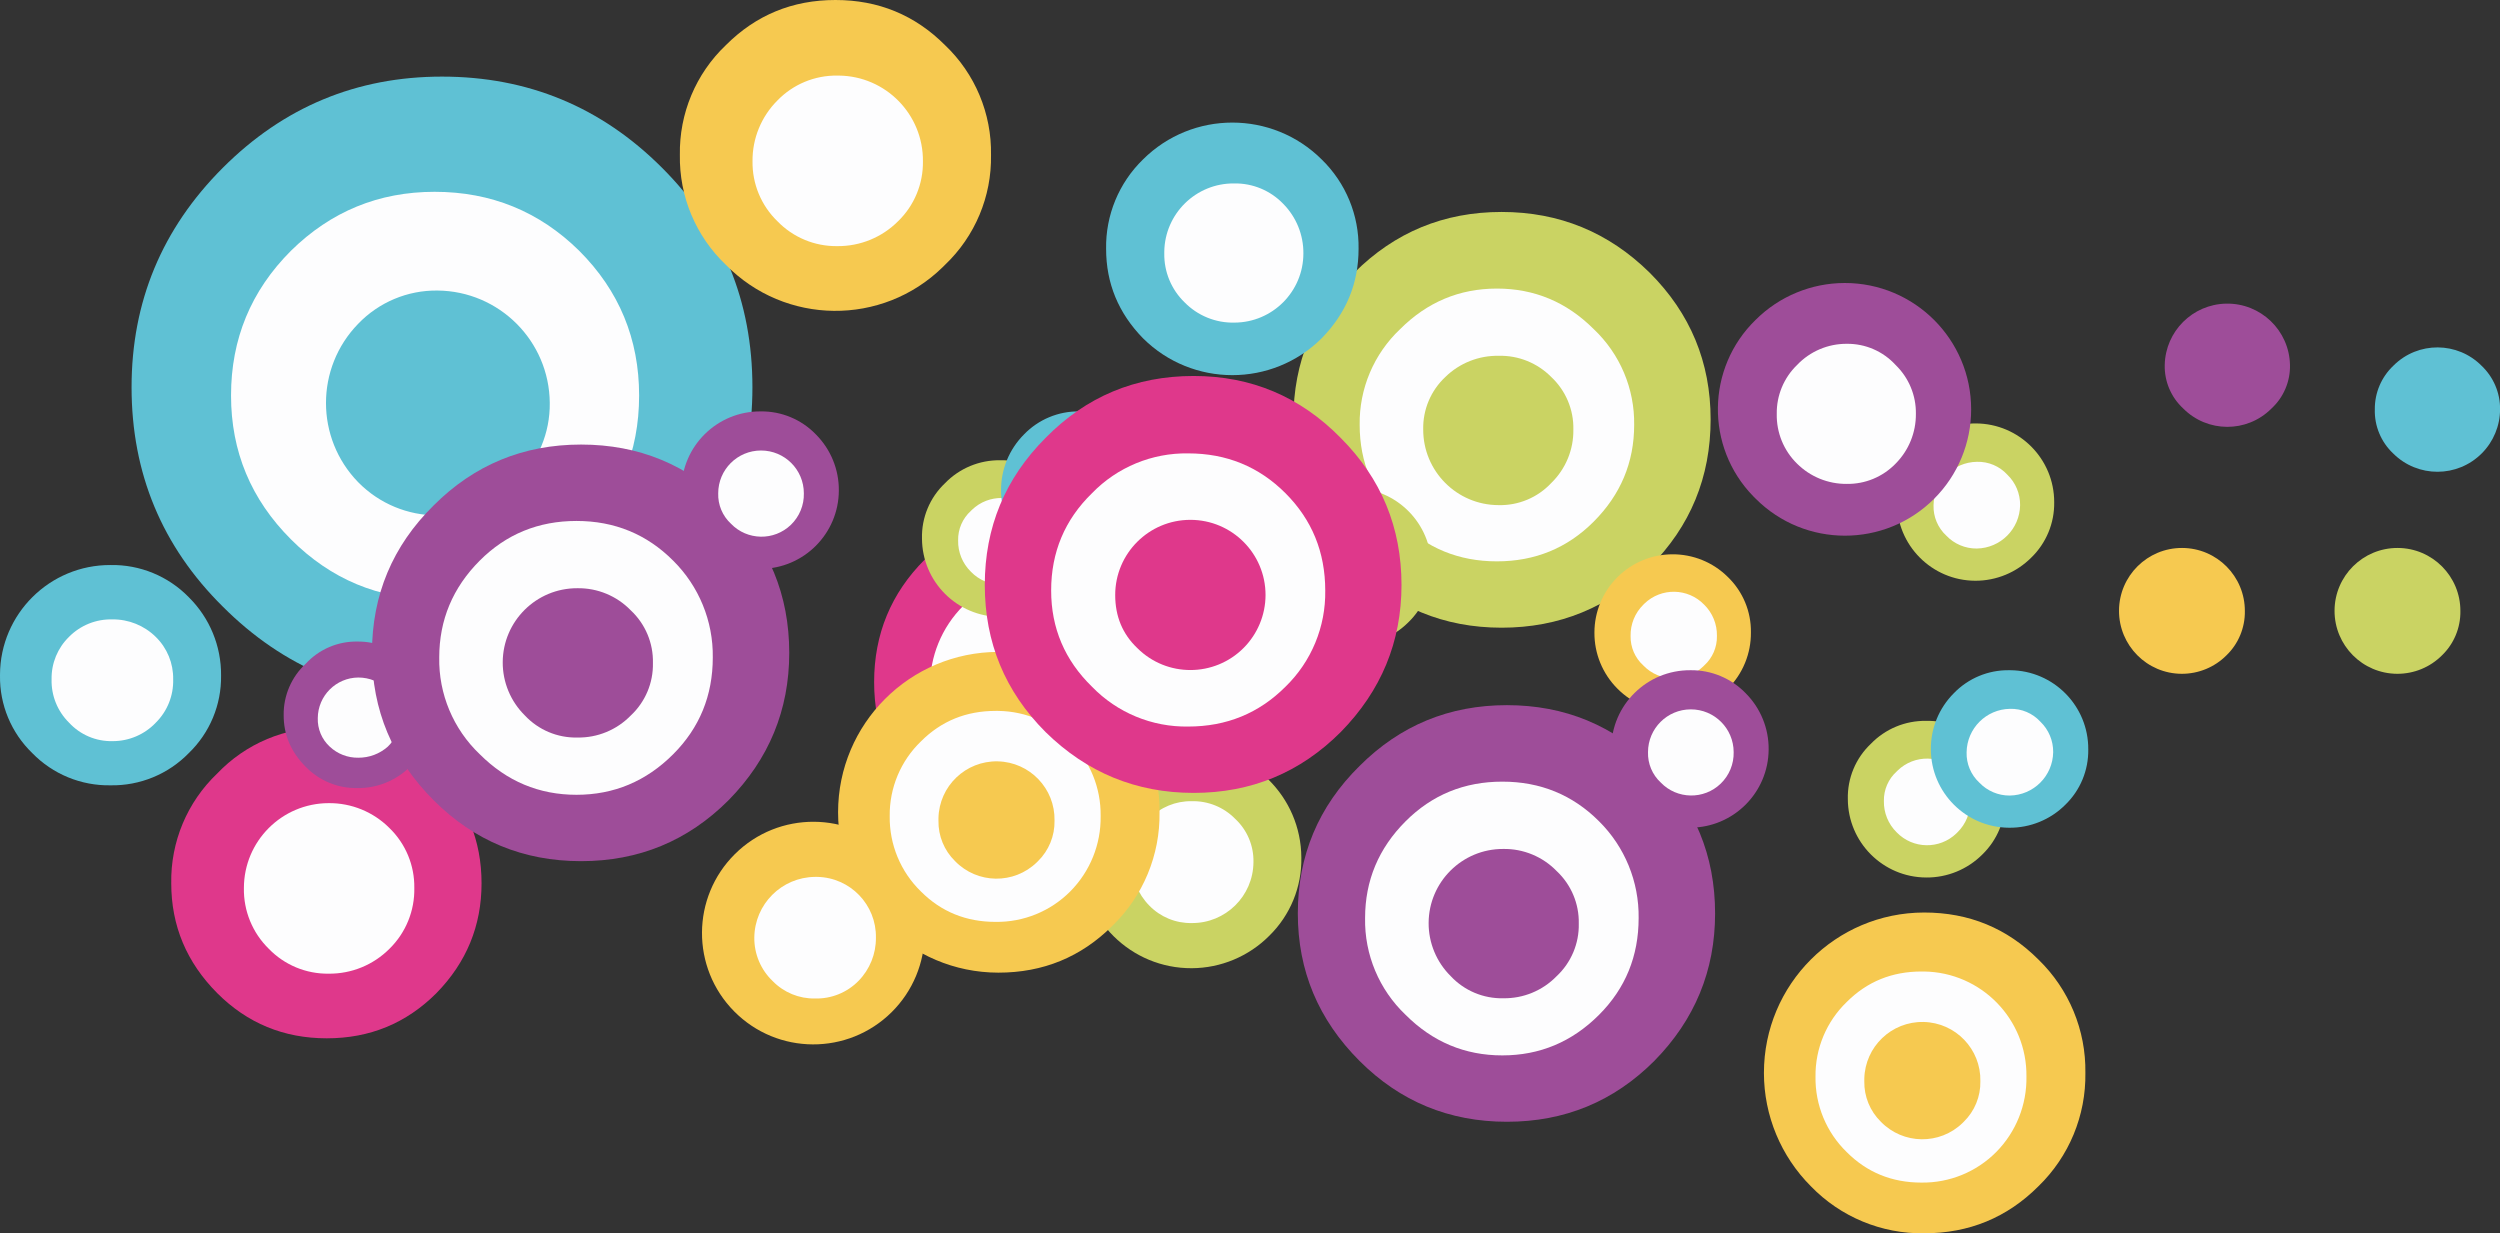
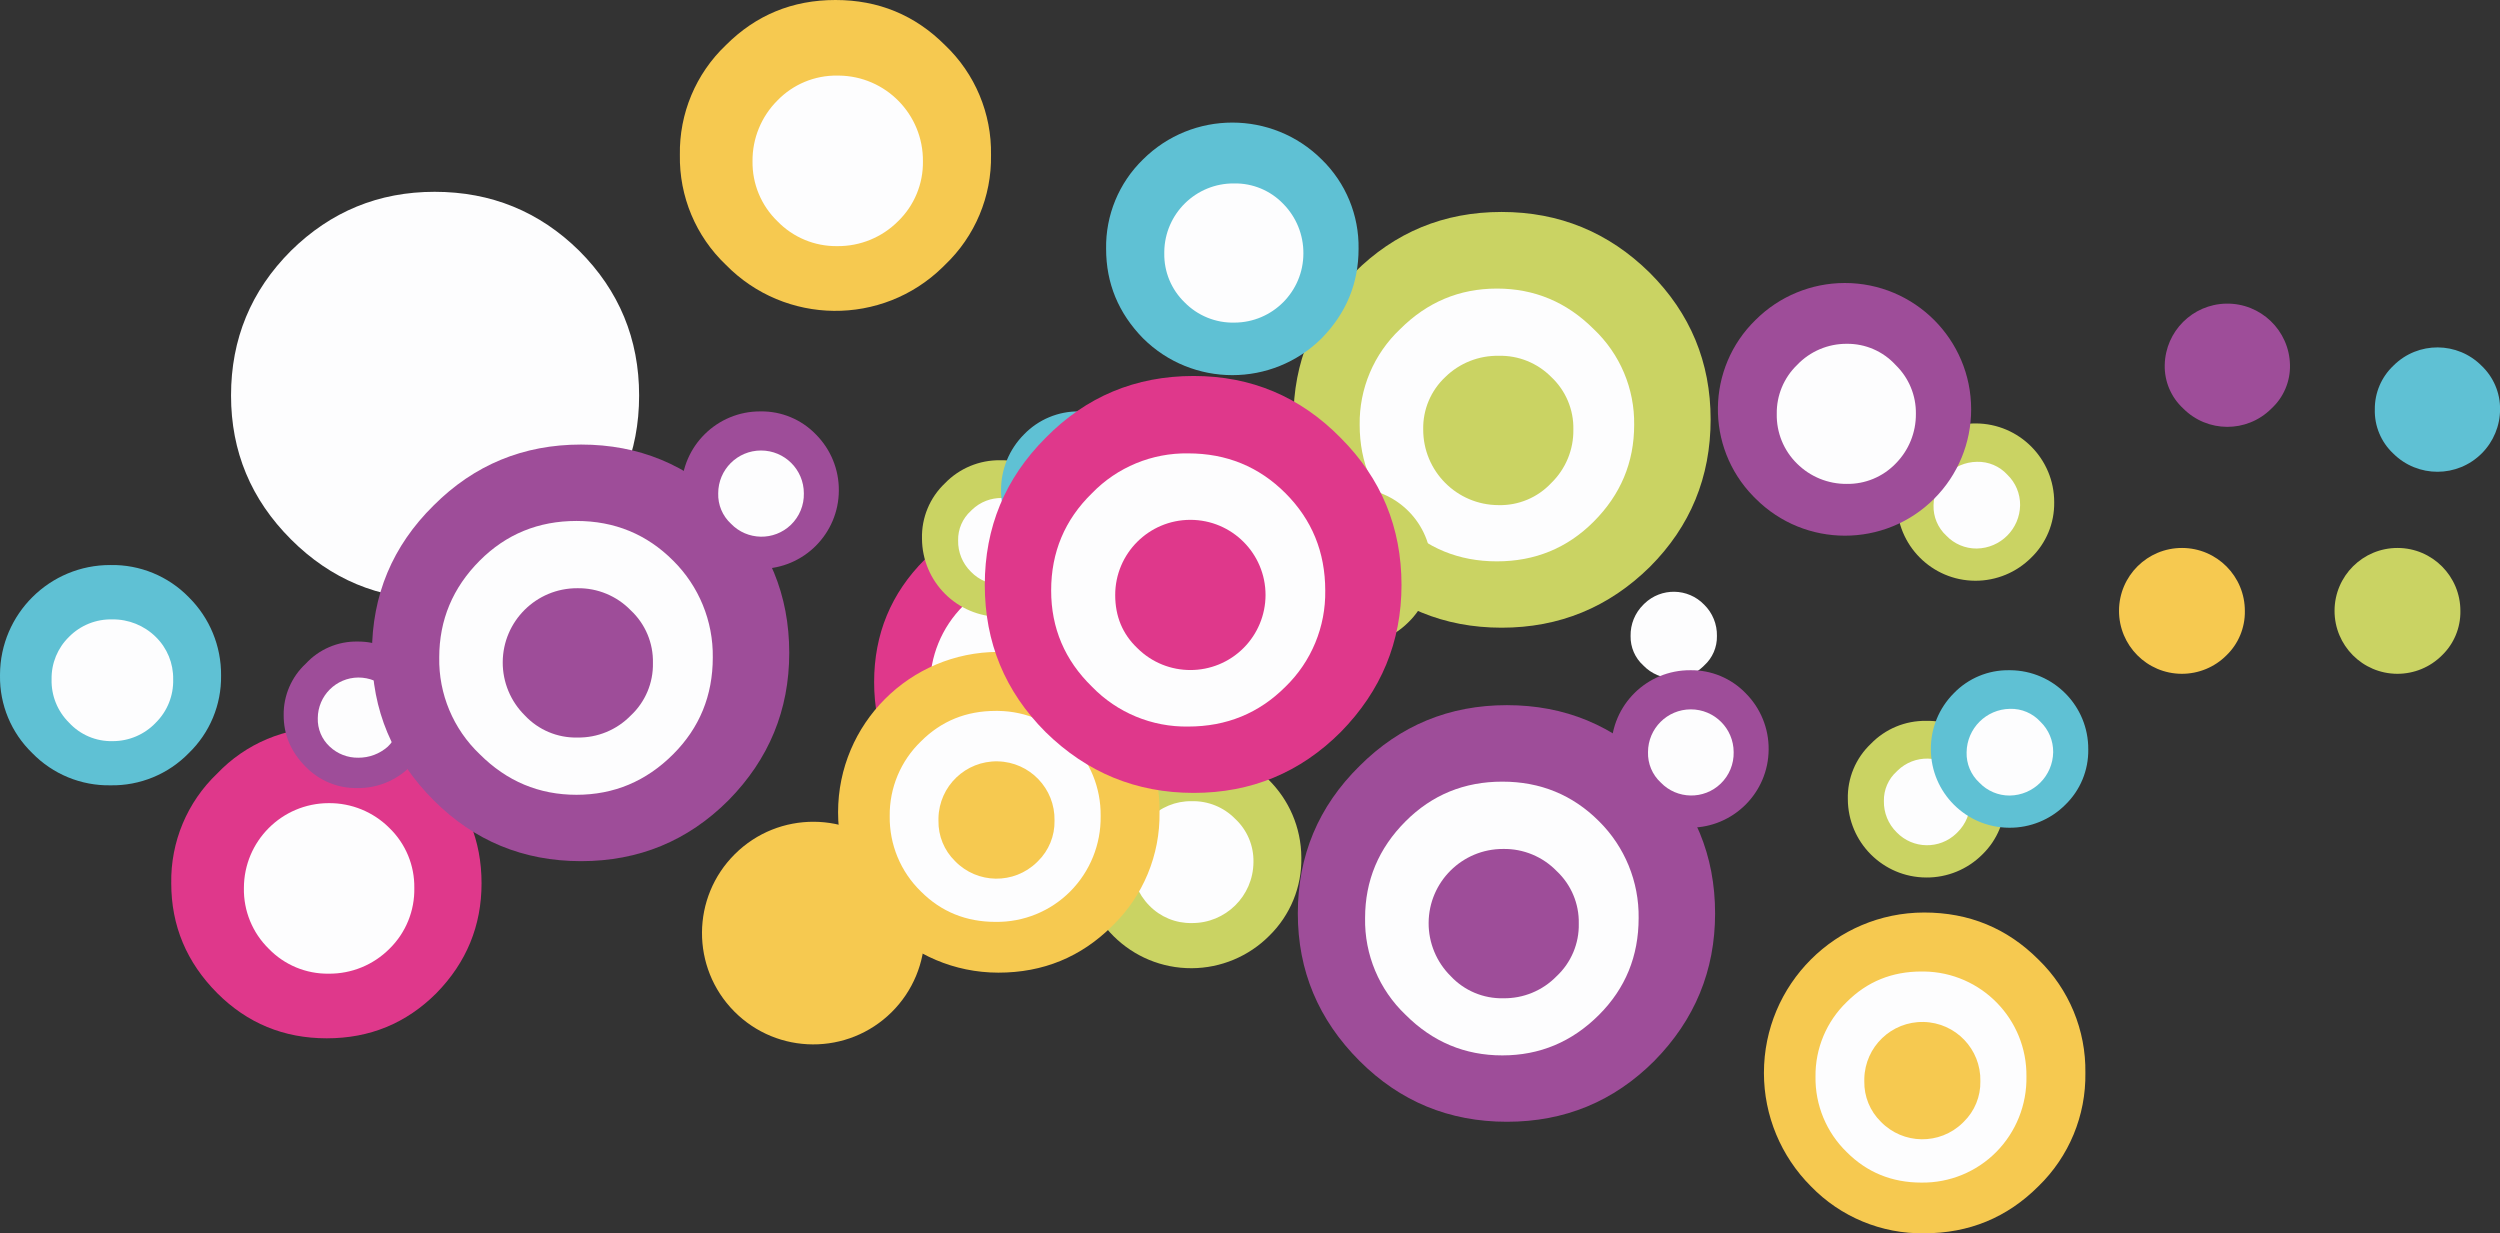
<svg xmlns="http://www.w3.org/2000/svg" version="1.0" id="Layer_1" x="0px" y="0px" viewBox="0 0 978.97 482.94" enable-background="new 0 0 978.97 482.94" xml:space="preserve">
  <rect x="0" y="0" width="978.97" height="482.94" fill="#333333" stroke="none" />
  <title>curvydesigns_0011</title>
  <path fill="#9E4D99" d="M671.61,357.7c0-22.62-7.937-41.87-23.81-57.75c-15.873-15.88-35.11-23.82-57.71-23.82  s-41.837,7.94-57.71,23.82c-16.113,15.88-24.17,35.13-24.17,57.75c0,22.38,8.057,41.63,24.17,57.75  c15.873,15.88,35.11,23.82,57.71,23.82s41.837-7.94,57.71-23.82C663.673,399.323,671.61,380.073,671.61,357.7z" />
  <path fill="#FDFDFE" d="M641.67,359.5c0.19-14.215-5.409-27.896-15.51-37.9c-10.34-10.347-22.963-15.52-37.87-15.52  c-14.907,0-27.53,5.173-37.87,15.52c-10.58,10.587-15.87,23.22-15.87,37.9c-0.258,14.3,5.5,28.051,15.87,37.9  c10.58,10.587,23.203,15.88,37.87,15.88c14.667,0,27.29-5.293,37.87-15.88C636.5,387.053,641.67,374.42,641.67,359.5z" />
  <path fill="#9E4D99" d="M618.23,361.67c0.168-7.776-2.981-15.256-8.66-20.57c-5.478-5.653-13.05-8.787-20.92-8.66  c-16.071-0.065-29.152,12.911-29.217,28.982c-0.032,7.824,3.089,15.331,8.657,20.828c5.309,5.681,12.787,8.831,20.56,8.66  c7.87,0.127,15.442-3.007,20.92-8.66C615.252,376.934,618.401,369.449,618.23,361.67z" />
  <path fill="#F6C950" d="M816.61,420.14c0.261-16.704-6.395-32.773-18.39-44.4c-12.267-12.273-27.177-18.41-44.73-18.41  c-34.683,0.024-62.781,28.159-62.757,62.843c0.011,16.638,6.624,32.591,18.387,44.357c11.611,12.003,27.672,18.667,44.37,18.41  c17.553,0,32.463-6.137,44.73-18.41C810.212,452.904,816.867,436.84,816.61,420.14z" />
  <path fill="#FDFDFE" d="M793.53,421.58c0.272-22.454-17.71-40.878-40.164-41.15c-0.319-0.004-0.637-0.004-0.956,0  c-11.54,0-21.28,3.97-29.22,11.91c-7.947,7.637-12.384,18.219-12.26,29.24c-0.175,11.136,4.262,21.849,12.26,29.6  c7.933,7.94,17.673,11.91,29.22,11.91c10.95,0.146,21.492-4.151,29.22-11.91C789.43,443.324,793.722,432.649,793.53,421.58z" />
  <path fill="#F6C950" d="M775.49,423.39c0.263-12.551-9.698-22.938-22.249-23.201c-12.551-0.263-22.938,9.698-23.201,22.249  c-0.007,0.318-0.007,0.635,0,0.953c-0.12,5.962,2.228,11.709,6.49,15.88c8.718,8.964,23.051,9.163,32.015,0.445  c0.151-0.146,0.299-0.295,0.445-0.445C773.255,435.101,775.608,429.354,775.49,423.39z" />
  <path fill="#CAD363" d="M669.86,164.23c0-22.38-7.937-41.51-23.81-57.39C629.943,90.947,610.593,83,588,83s-41.83,7.94-57.71,23.82  c-15.873,15.88-23.81,35.01-23.81,57.39c0,22.62,7.937,41.87,23.81,57.75c15.873,15.88,35.11,23.827,57.71,23.84  c22.6,0,41.957-7.94,58.07-23.82C661.93,206.1,669.86,186.85,669.86,164.23z" />
  <path fill="#FDFDFE" d="M639.92,166.39c0.209-14.185-5.549-27.806-15.87-37.54C613.47,118.283,600.847,113,586.18,113  c-14.667,0-27.293,5.287-37.88,15.86c-10.322,9.733-16.08,23.355-15.87,37.54c0,14.667,5.29,27.3,15.87,37.9  c10.34,10.347,22.963,15.52,37.87,15.52c14.907,0,27.53-5.173,37.87-15.52C634.627,193.707,639.92,181.07,639.92,166.39z" />
  <path fill="#CAD363" d="M616.11,168.2c0.168-7.776-2.981-15.256-8.66-20.57c-5.413-5.487-12.855-8.491-20.56-8.3  c-7.804-0.149-15.341,2.841-20.92,8.3c-5.679,5.314-8.828,12.794-8.66,20.57c-0.022,16.326,13.194,29.578,29.52,29.6  c0.02,0,0.04,0,0.06,0c7.773,0.171,15.251-2.979,20.56-8.66C613.103,183.654,616.237,176.076,616.11,168.2z" />
  <path fill="#DF388B" d="M362.14,219.09c-13.227,13.233-19.84,29.233-19.84,48s6.613,34.767,19.84,48  C375.6,328.363,391.71,335,410.47,335s34.76-6.617,48-19.85c13.227-13.473,19.84-29.473,19.84-48c0-18.767-6.613-34.767-19.84-48  c-13.227-13.473-29.227-20.21-48-20.21C391.49,198.9,375.38,205.617,362.14,219.09z" />
  <path fill="#FDFDFE" d="M377.28,237.14c-17.441,17.378-17.492,45.604-0.115,63.046c8.344,8.374,19.673,13.092,31.495,13.114  c24.493,0.21,44.519-19.475,44.728-43.968c0.001-0.144,0.002-0.288,0.002-0.432c0-12.513-4.333-23.1-13-31.76  C422.919,219.819,394.751,219.819,377.28,237.14z" />
  <path fill="#DF388B" d="M433.91,270.35c-0.274-13.545-11.476-24.303-25.021-24.029c-13.159,0.266-23.763,10.87-24.029,24.029  c-0.185,6.542,2.44,12.85,7.21,17.33c9.599,9.56,25.131,9.529,34.691-0.07C431.327,283.025,433.897,276.821,433.91,270.35z" />
-   <path fill="#5FC1D4" d="M259.28,65.73C235.48,41.91,206.747,30,173.08,30c-33.427,0-62.043,11.91-85.85,35.73  s-35.71,52.453-35.71,85.9c0,33.687,11.903,62.32,35.71,85.9c23.807,23.82,52.423,35.73,85.85,35.73  c33.667,0,62.403-11.91,86.21-35.73c23.567-23.58,35.35-52.213,35.35-85.9S282.853,89.31,259.28,65.73z" />
  <path fill="#FDFDFE" d="M250.27,154.88c0-22.14-7.817-41.03-23.45-56.67c-15.633-15.4-34.51-23.1-56.63-23.1  c-21.88,0-40.637,7.7-56.27,23.1c-15.633,15.64-23.45,34.53-23.45,56.67c0,21.9,7.817,40.67,23.45,56.31s34.39,23.46,56.27,23.46  c22.12,0,40.997-7.82,56.63-23.46C242.453,195.79,250.27,177.02,250.27,154.88z" />
-   <path fill="#5FC1D4" d="M215.28,157.77c-0.19-24.221-19.779-43.81-44-44c-11.685-0.132-22.905,4.573-31,13  c-16.833,17.27-16.833,44.81,0,62.08c16.869,17.121,44.424,17.325,61.545,0.455c0.153-0.151,0.305-0.302,0.455-0.455  C210.722,180.731,215.427,169.481,215.28,157.77z" />
  <path fill="#F6C950" d="M370.07,17.69C358.29,5.897,343.983,0,327.15,0c-16.833,0-31.14,5.897-42.92,17.69  c-11.758,11.18-18.287,26.778-18,43c-0.287,16.222,6.242,31.82,18,43c23.211,23.704,61.243,24.104,84.947,0.893  c0.301-0.294,0.598-0.592,0.893-0.893c11.758-11.18,18.287-26.778,18-43C388.357,44.468,381.828,28.87,370.07,17.69z" />
  <path fill="#FDFDFE" d="M361.41,63.17c0.166-18.374-14.594-33.403-32.968-33.57c-0.191-0.002-0.382-0.002-0.572,0  c-8.827-0.124-17.313,3.405-23.45,9.75c-6.317,6.308-9.828,14.893-9.74,23.82c-0.129,8.829,3.396,17.319,9.74,23.46  c6.137,6.345,14.623,9.874,23.45,9.75c8.926,0.088,17.51-3.427,23.81-9.75C358.021,80.487,361.542,71.997,361.41,63.17z" />
  <path fill="#DF388B" d="M188.57,345.9c0-16.847-5.89-31.18-17.67-43c-11.154-11.746-26.724-18.276-42.92-18  c-16.196-0.276-31.766,6.254-42.92,18c-11.758,11.18-18.287,26.778-18,43c0,16.6,6,30.933,18,43  c11.78,11.793,26.087,17.69,42.92,17.69s31.14-5.897,42.92-17.69C182.68,376.84,188.57,362.507,188.57,345.9z" />
  <path fill="#FDFDFE" d="M162.24,347.71c0.129-8.829-3.396-17.319-9.74-23.46c-6.3-6.323-14.884-9.838-23.81-9.75  c-18.318,0.044-33.153,14.892-33.18,33.21c-0.179,8.944,3.346,17.564,9.74,23.82c6.137,6.345,14.623,9.874,23.45,9.75  c8.926,0.088,17.51-3.427,23.81-9.75C158.9,365.272,162.421,356.652,162.24,347.71z" />
  <path fill="#F6C950" d="M362.07,365.39c0.115-11.512-4.438-22.581-12.62-30.68c-16.941-17.104-44.541-17.236-61.645-0.295  c-17.104,16.941-17.236,44.541-0.295,61.645c16.941,17.104,44.541,17.236,61.645,0.295  C357.419,388.17,362.069,377.021,362.07,365.39z" />
-   <path fill="#FDFDFE" d="M343,367.2c0.223-12.933-10.081-23.597-23.013-23.82c-0.266-0.005-0.531-0.005-0.797,0  c-13.111,0.103-23.712,10.709-23.81,23.82c-0.05,6.42,2.56,12.574,7.21,17c4.348,4.45,10.339,6.911,16.56,6.8  c6.372,0.168,12.529-2.316,17-6.86C340.594,379.628,343.058,373.533,343,367.2z" />
  <path fill="#CAD363" d="M509.59,335.79c-0.126-23.814-19.534-43.017-43.348-42.891c-23.814,0.126-43.017,19.534-42.891,43.348  c0.126,23.814,19.534,43.017,43.348,42.891c11.376-0.06,22.267-4.614,30.301-12.668C505.249,358.418,509.806,347.316,509.59,335.79z  " />
  <path fill="#FDFDFE" d="M490.84,337.6c0.145-6.438-2.481-12.629-7.21-17c-4.471-4.544-10.628-7.028-17-6.86  c-6.24-0.103-12.245,2.38-16.59,6.86c-4.54,4.473-7.021,10.629-6.85,17c-0.074,6.353,2.392,12.473,6.85,17  c4.345,4.48,10.35,6.963,16.59,6.86c13.254,0.116,24.093-10.534,24.209-23.789C490.84,337.648,490.84,337.624,490.84,337.6z" />
  <path fill="#CAD363" d="M560.52,222c0.054-17.01-13.692-30.844-30.702-30.898c-17.01-0.054-30.844,13.692-30.898,30.702  c-0.054,17.01,13.692,30.844,30.702,30.898c8.213,0.026,16.096-3.229,21.898-9.042C557.38,237.991,560.637,230.152,560.52,222z" />
  <path fill="#FDFDFE" d="M547.17,223.06c0.045-4.489-1.764-8.798-5-11.91c-3.044-3.333-7.388-5.176-11.9-5.05  c-9.333,0.134-16.866,7.667-17,17c-0.138,4.507,1.686,8.852,5,11.91c6.704,6.573,17.468,6.466,24.04-0.238  C545.38,231.641,547.121,227.445,547.17,223.06z" />
-   <path fill="#F6C950" d="M676.66,226c-11.995-11.951-31.408-11.916-43.36,0.08c-5.711,5.732-8.924,13.489-8.94,21.58  c-0.07,8.243,3.172,16.169,9,22c11.839,11.951,31.125,12.043,43.076,0.204c0.068-0.068,0.136-0.135,0.204-0.204  c5.827-5.831,9.069-13.757,9-22C685.762,239.511,682.512,231.673,676.66,226z" />
  <path fill="#FDFDFE" d="M672.33,249.05c0.095-4.604-1.714-9.044-5-12.27c-6.349-6.575-16.827-6.758-23.402-0.408  c-0.138,0.134-0.275,0.27-0.408,0.408c-3.286,3.226-5.095,7.666-5,12.27c-0.087,4.393,1.737,8.607,5,11.55  c6.349,6.575,16.827,6.758,23.402,0.408c0.138-0.134,0.275-0.27,0.408-0.408C670.593,257.657,672.417,253.443,672.33,249.05z" />
  <path fill="#CAD363" d="M785.23,312.94c0.21-8.17-3.062-16.045-9-21.66c-5.777-5.908-13.739-9.165-22-9  c-8.147-0.117-15.979,3.14-21.64,9c-5.938,5.615-9.21,13.49-9,21.66c0.066,16.909,13.751,30.603,30.66,30.68  c8.244,0.075,16.172-3.169,22-9C782.108,328.943,785.359,321.097,785.23,312.94z" />
  <path fill="#FDFDFE" d="M771.52,313.66c0.087-4.393-1.737-8.607-5-11.55c-6.349-6.575-16.827-6.758-23.402-0.408  c-0.138,0.134-0.275,0.27-0.408,0.408c-3.263,2.943-5.087,7.157-5,11.55c-0.095,4.604,1.714,9.044,5,12.27  c6.349,6.575,16.827,6.758,23.402,0.408c0.138-0.134,0.275-0.27,0.408-0.408C769.806,322.704,771.615,318.264,771.52,313.66z" />
  <path fill="#CAD363" d="M804.4,196.71c0.054-17.01-13.692-30.844-30.702-30.898c-17.01-0.054-30.844,13.692-30.898,30.702  s13.692,30.844,30.702,30.898c8.213,0.026,16.096-3.229,21.898-9.042C801.261,212.701,804.518,204.863,804.4,196.71z" />
  <path fill="#FDFDFE" d="M791.05,197.8c0.045-4.489-1.764-8.798-5-11.91c-3.044-3.333-7.388-5.176-11.9-5.05  c-9.333,0.134-16.866,7.667-17,17c-0.138,4.507,1.686,8.852,5,11.91c3.1,3.254,7.406,5.081,11.9,5.05  C783.383,214.666,790.916,207.133,791.05,197.8z" />
  <path fill="#9E4D99" d="M692.58,293.45c0.07-8.243-3.172-16.169-9-22c-5.661-5.86-13.493-9.117-21.64-9  c-17.01-0.111-30.889,13.589-31,30.599c-0.001,0.134-0.001,0.268,0,0.401c-0.117,8.152,3.14,15.991,9,21.66  c5.828,5.831,13.756,9.075,22,9C678.833,324.022,692.503,310.343,692.58,293.45z" />
  <path fill="#FDFDFE" d="M678.88,294.53c-0.011-9.262-7.528-16.761-16.789-16.751c-9.247,0.011-16.74,7.504-16.751,16.751  c-0.138,4.507,1.686,8.852,5,11.91c6.367,6.597,16.876,6.783,23.472,0.417C677.149,303.636,678.987,299.166,678.88,294.53z" />
  <path fill="#5FC1D4" d="M817.74,293.45c0.111-17.01-13.589-30.889-30.599-31c-0.134-0.001-0.268-0.001-0.401,0  c-8.147-0.117-15.979,3.14-21.64,9c-5.828,5.831-9.07,13.757-9,22c0.066,16.909,13.751,30.603,30.66,30.68  c8.244,0.075,16.172-3.169,22-9C814.617,309.453,817.867,301.606,817.74,293.45z" />
  <path fill="#5FC1D4" d="M979,160.26c0.049-6.419-2.561-12.573-7.21-17c-9.471-9.563-24.901-9.637-34.464-0.166  c-0.056,0.055-0.111,0.11-0.166,0.166c-4.65,4.426-7.26,10.58-7.21,17c-0.186,6.542,2.439,12.85,7.21,17.33  c9.599,9.56,25.13,9.529,34.691-0.07C976.417,172.935,978.987,166.731,979,160.26z" />
  <path fill="#9E4D99" d="M896.73,142.93c-0.274-13.545-11.476-24.303-25.021-24.029c-13.159,0.266-23.763,10.87-24.029,24.029  c-0.144,6.438,2.482,12.628,7.21,17c9.471,9.563,24.901,9.637,34.464,0.166c0.056-0.055,0.111-0.11,0.166-0.166  C894.248,155.558,896.874,149.368,896.73,142.93z" />
  <path fill="#F6C950" d="M879.06,239.3c0.048-13.608-10.945-24.679-24.553-24.726s-24.679,10.945-24.726,24.553  c-0.048,13.608,10.945,24.679,24.553,24.726c6.568,0.023,12.874-2.577,17.516-7.223C876.543,252.097,879.152,245.824,879.06,239.3z" />
  <path fill="#CAD363" d="M963.46,239.3c0.048-13.608-10.945-24.679-24.553-24.726s-24.679,10.945-24.726,24.553  c-0.048,13.608,10.945,24.679,24.553,24.726c6.568,0.023,12.874-2.577,17.516-7.223C960.942,252.096,963.551,245.824,963.46,239.3z" />
  <path fill="#FDFDFE" d="M804,294.53c0.045-4.489-1.764-8.798-5-11.91c-3.044-3.333-7.388-5.176-11.9-5.05  c-9.333,0.134-16.866,7.667-17,17c-0.138,4.507,1.686,8.852,5,11.91c3.1,3.254,7.406,5.081,11.9,5.05  C796.333,311.396,803.866,303.863,804,294.53z" />
  <path fill="#5FC1D4" d="M86.57,264.57c0.116-11.513-4.437-22.581-12.62-30.68c-8.036-8.265-19.134-12.837-30.66-12.63  C19.476,221.166,0.094,240.395,0,264.209c0,0.12,0,0.241,0,0.361c-0.157,11.415,4.41,22.387,12.62,30.32  c8.037,8.264,19.134,12.836,30.66,12.63c11.526,0.207,22.624-4.365,30.66-12.63C82.155,286.96,86.726,275.987,86.57,264.57z" />
  <path fill="#FDFDFE" d="M67.81,266c0.113-6.232-2.351-12.234-6.81-16.59c-4.523-4.465-10.645-6.935-17-6.86  c-6.372-0.168-12.529,2.316-17,6.86c-4.455,4.357-6.915,10.359-6.8,16.59c-0.171,6.371,2.31,12.527,6.85,17  c4.368,4.735,10.56,7.365,17,7.22c6.404,0.036,12.539-2.577,16.95-7.22C65.525,278.52,67.991,272.365,67.81,266z" />
  <path fill="#9E4D99" d="M169.16,280.09c0.111-7.66-3.037-15.007-8.66-20.21c-5.363-5.602-12.805-8.736-20.56-8.66  c-7.659-0.12-15.006,3.03-20.2,8.66c-5.623,5.203-8.771,12.55-8.66,20.21c0,7.7,2.887,14.437,8.66,20.21  c5.298,5.438,12.609,8.443,20.2,8.3c7.688,0.099,15.095-2.891,20.56-8.3C166.28,294.527,169.167,287.79,169.16,280.09z" />
  <path fill="#FDFDFE" d="M156.54,281.18c0.045-4.214-1.652-8.26-4.69-11.18c-3.084-3.014-7.228-4.698-11.54-4.69  c-8.739,0.071-15.805,7.141-15.87,15.88c-0.142,4.235,1.571,8.322,4.69,11.19c3.019,2.846,7.031,4.4,11.18,4.33  c4.249,0.03,8.359-1.512,11.54-4.33C154.893,289.455,156.591,285.401,156.54,281.18z" />
  <path fill="#5FC1D4" d="M532,97.45c0.225-13.158-4.997-25.824-14.43-35c-19.356-19.268-50.644-19.268-70,0  c-9.433,9.176-14.655,21.842-14.43,35c0,13.473,4.81,25.14,14.43,35c19.356,19.268,50.644,19.268,70,0  C527.19,122.597,532,110.93,532,97.45z" />
  <path fill="#FDFDFE" d="M502.45,79.77c-4.999-5.179-11.922-8.054-19.12-7.94c-14.971-0.167-27.243,11.835-27.41,26.806  c-0.002,0.208-0.002,0.416,0,0.624c-0.106,7.199,2.767,14.122,7.94,19.13c5.118,5.224,12.169,8.098,19.48,7.94  c14.936-0.028,27.033-12.134,27.05-27.07C510.454,91.963,507.595,84.944,502.45,79.77z" />
  <path fill="#9E4D99" d="M771.88,160.26c-0.017-27.322-22.18-49.456-49.501-49.439c-13.085,0.008-25.633,5.2-34.899,14.439  c-19.33,18.813-19.749,49.734-0.936,69.064c0.308,0.316,0.62,0.628,0.936,0.936c19.28,19.319,50.571,19.35,69.89,0.07  C766.682,186.037,771.904,173.415,771.88,160.26z" />
  <path fill="#FDFDFE" d="M750.24,162.06c0.107-7.199-2.766-14.123-7.94-19.13c-4.899-5.365-11.855-8.385-19.12-8.3  c-7.361-0.042-14.412,2.962-19.48,8.3c-5.174,5.007-8.047,11.931-7.94,19.13c-0.156,7.314,2.718,14.367,7.94,19.49  c5.169,5.146,12.186,8.006,19.48,7.94c7.197,0.108,14.117-2.766,19.12-7.94C747.445,176.376,750.304,169.357,750.24,162.06z" />
  <path fill="#9E4D99" d="M309.06,255.65c0-22.62-7.937-41.87-23.81-57.75c-15.873-15.88-35.11-23.82-57.71-23.82  c-22.6,0-41.837,7.94-57.71,23.82c-16.113,15.88-24.17,35.13-24.17,57.75c0,22.38,8.057,41.63,24.17,57.75  c15.873,15.88,35.11,23.82,57.71,23.82s41.837-7.94,57.71-23.82C301.123,297.273,309.06,278.023,309.06,255.65z" />
  <path fill="#FDFDFE" d="M279.12,257.45c0.19-14.215-5.409-27.896-15.51-37.9C253.27,209.183,240.647,204,225.74,204  c-14.907,0-27.53,5.173-37.87,15.52C177.29,230.127,172,242.77,172,257.45c-0.258,14.3,5.5,28.051,15.87,37.9  c10.58,10.587,23.203,15.88,37.87,15.88s27.29-5.293,37.87-15.88C273.95,285.003,279.12,272.37,279.12,257.45z" />
  <path fill="#9E4D99" d="M255.68,259.62c0.177-7.796-2.98-15.298-8.68-20.62c-5.478-5.653-13.05-8.787-20.92-8.66  c-16.071-0.065-29.152,12.911-29.217,28.982c-0.032,7.824,3.089,15.331,8.657,20.828c5.309,5.681,12.787,8.831,20.56,8.66  c7.864,0.138,15.436-2.982,20.92-8.62C252.687,274.879,255.843,267.399,255.68,259.62z" />
  <path fill="#F6C950" d="M454.06,318.09c0.261-16.704-6.395-32.773-18.39-44.4c-12.267-12.273-27.177-18.41-44.73-18.41  c-34.661,0.039-62.743,28.139-62.76,62.8c0.017,34.661,28.099,62.761,62.76,62.8c17.553,0,32.463-6.137,44.73-18.41  C447.659,350.847,454.314,334.787,454.06,318.09z" />
  <path fill="#FDFDFE" d="M431,319.53c0.272-22.454-17.71-40.878-40.164-41.15c-0.319-0.004-0.637-0.004-0.956,0  c-11.54,0-21.28,3.97-29.22,11.91c-7.947,7.637-12.384,18.219-12.26,29.24c-0.175,11.136,4.262,21.849,12.26,29.6  c7.92,7.913,17.653,11.87,29.2,11.87c10.95,0.146,21.492-4.151,29.22-11.91C426.877,341.248,431.176,330.588,431,319.53z" />
  <path fill="#F6C950" d="M412.94,321.34c0.263-12.551-9.698-22.938-22.249-23.201c-12.551-0.263-22.938,9.698-23.201,22.249  c-0.007,0.318-0.007,0.635,0,0.953c-0.115,5.965,2.241,11.712,6.51,15.88c8.718,8.964,23.051,9.163,32.015,0.445  c0.15-0.146,0.299-0.295,0.445-0.445C410.718,333.047,413.063,327.301,412.94,321.34z" />
  <path fill="#CAD363" d="M422.68,210.89c0.21-8.17-3.062-16.045-9-21.66c-5.777-5.908-13.739-9.165-22-9  c-8.147-0.117-15.979,3.14-21.64,9c-5.938,5.615-9.21,13.49-9,21.66c0.066,16.909,13.751,30.603,30.66,30.68  c8.244,0.075,16.172-3.169,22-9C419.558,226.893,422.809,219.047,422.68,210.89z" />
  <path fill="#FDFDFE" d="M409,211.61c0.087-4.393-1.737-8.607-5-11.55c-6.349-6.575-16.827-6.758-23.402-0.408  c-0.138,0.134-0.275,0.27-0.408,0.408c-3.263,2.943-5.087,7.157-5,11.55c-0.095,4.604,1.714,9.044,5,12.27  c6.349,6.575,16.827,6.758,23.402,0.408c0.138-0.134,0.275-0.27,0.408-0.408C407.286,220.654,409.095,216.214,409,211.61z" />
  <path fill="#9E4D99" d="M328.48,192.1c0.07-8.243-3.172-16.169-9-22c-5.661-5.86-13.493-9.117-21.64-9  c-17.01-0.111-30.889,13.589-31,30.599c-0.001,0.134-0.001,0.268,0,0.401c-0.117,8.152,3.14,15.991,9,21.66  c5.828,5.831,13.756,9.075,22,9C314.733,222.672,328.403,208.993,328.48,192.1z" />
  <path fill="#FDFDFE" d="M314.78,193.18c0-9.262-7.508-16.77-16.77-16.77c-9.262,0-16.77,7.508-16.77,16.77  c-0.138,4.507,1.686,8.852,5,11.91c6.367,6.597,16.876,6.783,23.472,0.417C313.049,202.286,314.887,197.816,314.78,193.18z" />
  <path fill="#5FC1D4" d="M453.64,192.1c0.111-17.01-13.589-30.889-30.599-31c-0.134-0.001-0.268-0.001-0.401,0  c-8.147-0.117-15.979,3.14-21.64,9c-5.828,5.831-9.07,13.757-9,22c0.066,16.909,13.751,30.603,30.66,30.68  c8.244,0.075,16.172-3.169,22-9C450.517,208.103,453.767,200.256,453.64,192.1z" />
  <path fill="#FDFDFE" d="M439.94,193.18c0.045-4.489-1.764-8.798-5-11.91c-3.044-3.333-7.388-5.176-11.9-5.05  c-9.333,0.134-16.866,7.667-17,17c-0.138,4.507,1.686,8.852,5,11.91c3.1,3.254,7.406,5.081,11.9,5.05  C432.273,210.046,439.806,202.513,439.94,193.18z" />
  <path fill="#DF388B" d="M409.44,171.47c-15.873,15.88-23.81,35.08-23.81,57.6s7.937,41.72,23.81,57.6  c16.16,15.88,35.493,23.82,58,23.82c22.507,0,41.693-7.937,57.56-23.81c15.873-16.167,23.81-35.367,23.81-57.6  c0-22.52-7.937-41.72-23.81-57.6c-15.873-16.167-35.063-24.25-57.57-24.25C444.637,147.223,425.307,155.303,409.44,171.47z" />
  <path fill="#FDFDFE" d="M427.62,193.13c-10.667,10.393-16,23.097-16,38.11c0,14.727,5.333,27.287,16,37.68  c9.861,10.176,23.492,15.819,37.66,15.59c15.007,0,27.703-5.197,38.09-15.59c10.171-9.871,15.81-23.508,15.58-37.68  c0-15.013-5.193-27.717-15.58-38.11c-10.387-10.393-23.083-15.59-38.09-15.59C451.112,177.311,437.481,182.954,427.62,193.13z" />
  <path fill="#DF388B" d="M495.57,233c0-16.257-13.178-29.435-29.435-29.435S436.7,216.743,436.7,233c0,8.373,2.887,15.303,8.66,20.79  c11.51,11.477,30.144,11.45,41.62-0.06C492.469,248.225,495.557,240.773,495.57,233z" />
</svg>